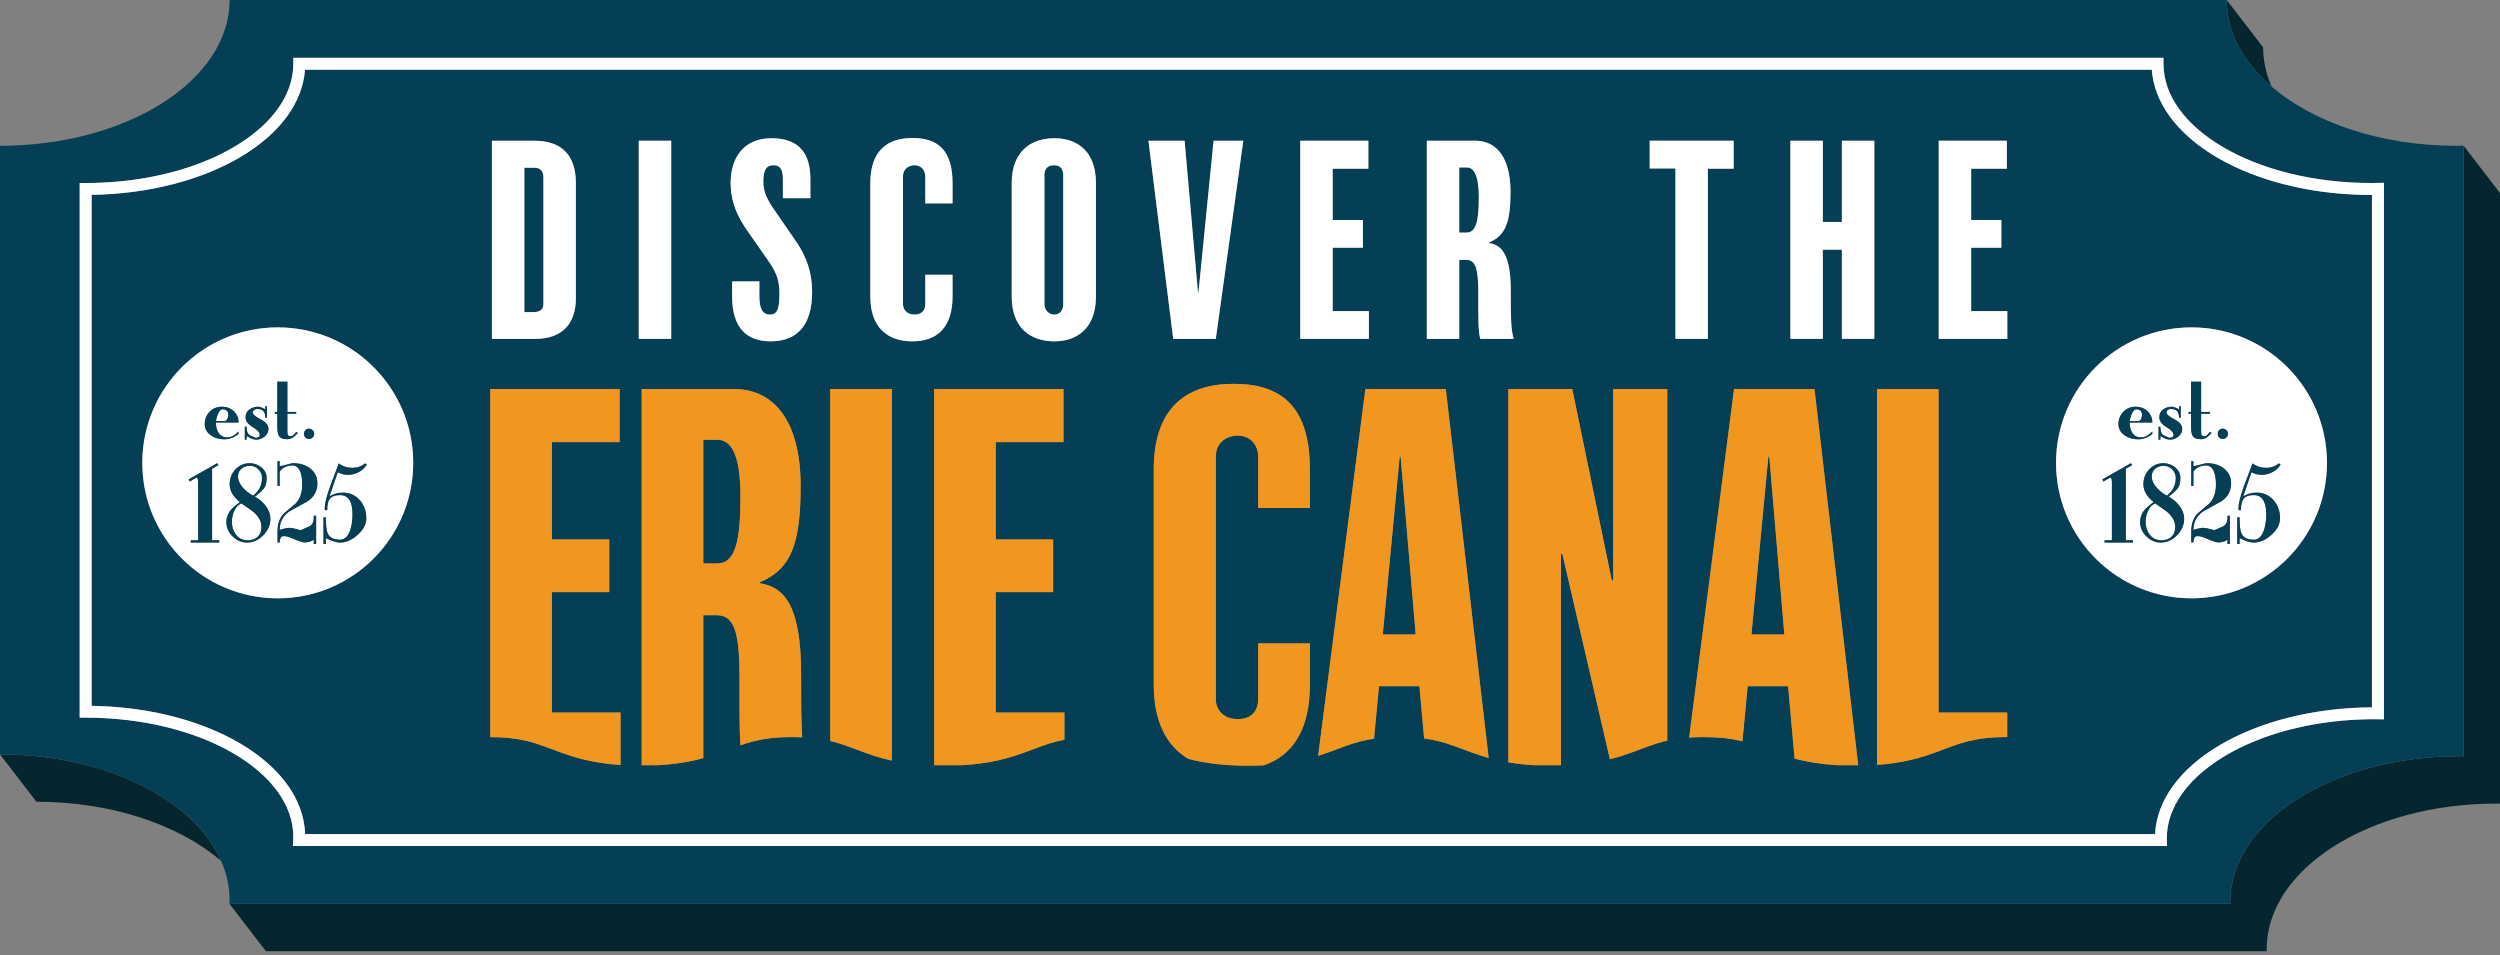
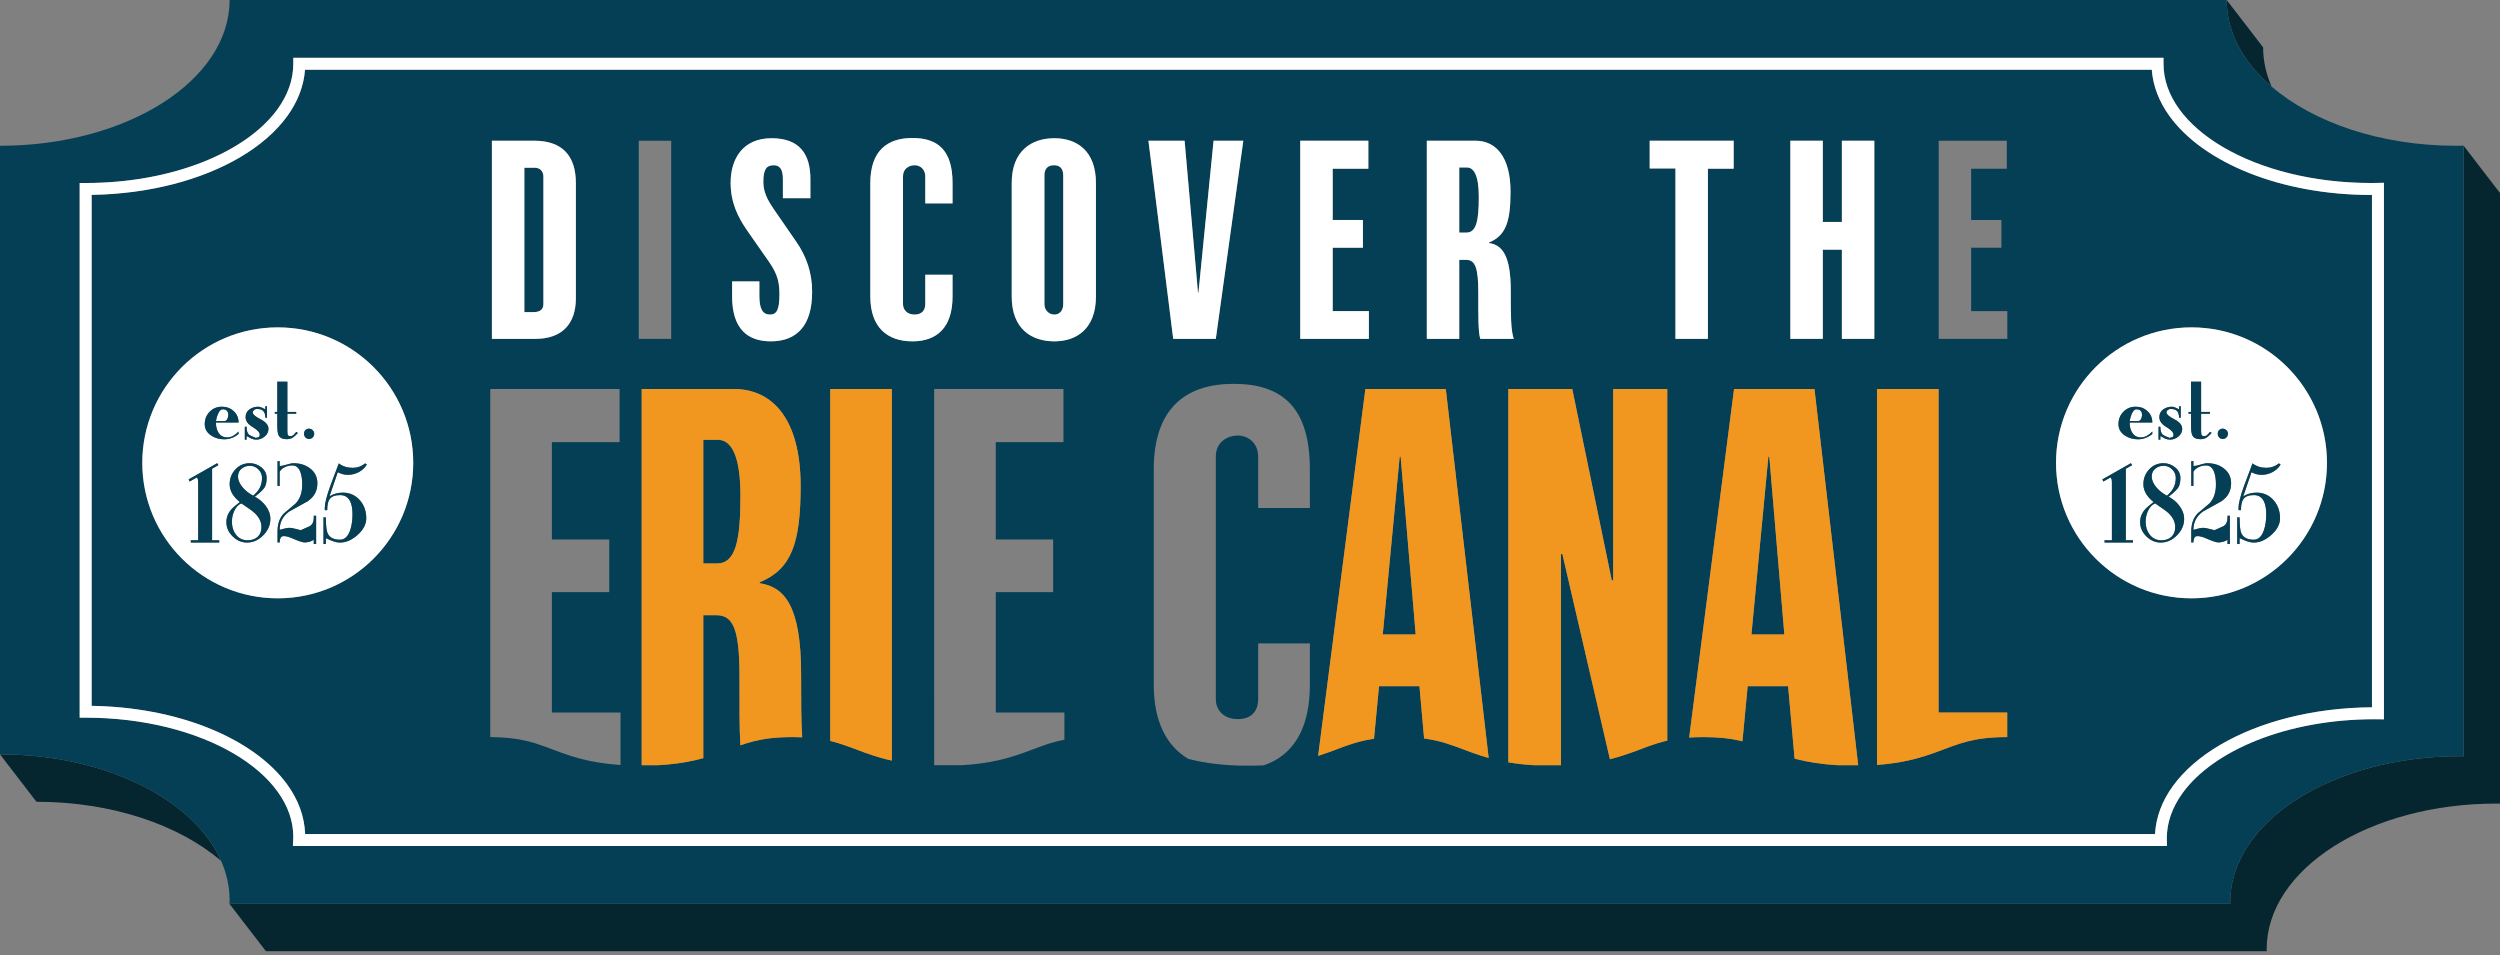
<svg xmlns="http://www.w3.org/2000/svg" version="1.1" id="Body_1_" x="0px" y="0px" width="280px" height="107px" viewBox="0 0 280 107" style="enable-background:new 0 0 280 107;" xml:space="preserve">
  <rect x="0" y="0" width="280" height="107" fill="#808080" stroke="none" />
  <g>
    <path style="fill:#05252F;" d="M275.92,16.313v68.388c-0.141-0.002-0.279-0.007-0.42-0.007c-14.201,0-25.715,7.31-25.715,16.326   c0,0.068,0.006,0.136,0.008,0.204H25.697l4.082,5.307h224.096c-0.002-0.068-0.01-0.136-0.01-0.204   c0-9.017,11.514-16.326,25.715-16.326c0.141,0,0.279,0.005,0.42,0.007V21.62L275.92,16.313z" />
    <path style="fill:#05252F;" d="M0,84.49l4.082,5.307c8.48,0,15.998,2.606,20.682,6.627C21.742,89.542,11.803,84.49,0,84.49" />
    <path style="fill:#05252F;" d="M254.42,9.7c-0.613-1.398-0.949-2.871-0.949-4.395l-4.082-5.305   C249.389,3.634,251.26,6.987,254.42,9.7" />
    <path style="fill:#043F56;" d="M82.93,55.524c0-4.687-1.107-6.267-2.527-6.267H78.77v13.851h1.525   C82.402,63.108,82.93,60.527,82.93,55.524" />
    <polygon style="fill:#043F56;" points="156.766,51.154 154.869,71.063 158.557,71.063 156.871,51.154  " />
    <path style="fill:#043F56;" d="M118.086,35.233c0.553,0,0.998-0.416,0.998-1.165V19.643c0-0.749-0.359-1.136-1.027-1.136   c-0.721,0-1.082,0.387-1.082,1.136v14.426C116.975,34.762,117.502,35.233,118.086,35.233" />
    <path style="fill:#043F56;" d="M165.627,22.057c0-2.469-0.582-3.301-1.332-3.301h-0.859v7.296h0.805   C165.35,26.052,165.627,24.692,165.627,22.057" />
    <path style="fill:#043F56;" d="M32.18,87.882c1.215,1.679,1.924,3.556,1.994,5.53h207.188c0.105-1.911,0.809-3.726,1.986-5.354   c1.279-1.771,3.104-3.337,5.334-4.644c4.395-2.573,10.373-4.15,16.979-4.195V21.833c-0.033,0.001-0.061,0.002-0.092,0.002   c-5.035-0.001-9.717-0.896-13.623-2.441c-3.906-1.549-7.045-3.744-8.967-6.4c-1.141-1.579-1.84-3.334-1.977-5.181H34.16   c-0.139,1.847-0.838,3.602-1.98,5.181c-1.277,1.771-3.104,3.337-5.332,4.644c-4.307,2.522-10.139,4.084-16.588,4.188v57.229   c4.779,0.077,9.225,0.949,12.957,2.428C27.121,83.029,30.26,85.226,32.18,87.882 M31.109,36.667c4.189,0,7.98,1.699,10.727,4.444   c2.746,2.747,4.443,6.538,4.443,10.729c0,4.189-1.697,7.98-4.443,10.728c-2.746,2.746-6.537,4.443-10.727,4.444   c-4.191-0.001-7.982-1.698-10.729-4.444c-2.748-2.747-4.443-6.538-4.443-10.728c0-4.19,1.695-7.981,4.443-10.729   C23.127,38.366,26.918,36.667,31.109,36.667 M71.869,85.703V43.569h10.322c4.371,0,7.479,3.423,7.479,10.849   c0,6.374-1,9.323-4.582,10.798v0.105c2.74,0.421,4.635,2.475,4.635,10.165c0,3.097,0.002,5.351,0.123,7.091   c-0.334-0.014-0.684-0.022-1.07-0.023c-2.045,0.004-3.293,0.199-4.445,0.489c-0.479,0.121-0.939,0.271-1.408,0.433   c-0.119-1.865-0.098-4.515-0.098-7.674c0-5.267-0.686-6.899-2.582-6.899H78.77v16.009c-0.305,0.084-0.621,0.165-0.959,0.241   c-1.152,0.264-2.512,0.46-4.086,0.551H71.869z M117.951,60.422v5.899h-6.424v13.482h7.689v3.045   c-0.307,0.058-0.596,0.123-0.879,0.194c-1.148,0.29-2.188,0.719-3.477,1.193c-0.859,0.313-1.838,0.644-3.043,0.916   c-1.152,0.264-2.514,0.46-4.086,0.551h-3.105V43.569h14.482v5.951h-7.582v10.901H117.951z M160.842,82.949   c-0.414-0.093-0.852-0.173-1.342-0.236l-0.521-5.857h-4.529l-0.561,5.883c-0.564,0.081-1.066,0.184-1.545,0.305   c-1.148,0.29-2.188,0.719-3.477,1.193c-0.385,0.141-0.797,0.282-1.236,0.422l5.291-41.089h9.006l4.803,41.323   c-1.477-0.41-2.586-0.878-3.625-1.254C162.346,83.361,161.629,83.127,160.842,82.949 M245.447,36.667   c4.189,0,7.98,1.699,10.729,4.444c2.746,2.747,4.443,6.538,4.443,10.729c0,4.189-1.697,7.98-4.443,10.728   c-2.748,2.746-6.539,4.443-10.729,4.444c-4.189-0.001-7.982-1.698-10.729-4.444c-2.746-2.747-4.443-6.538-4.443-10.728   c0-4.19,1.697-7.981,4.443-10.729C237.465,38.366,241.258,36.667,245.447,36.667 M217.135,15.76h7.629v3.136h-3.996v5.741h3.387   v3.106h-3.387v7.102h4.051v3.107h-7.684V15.76z M217.121,43.569v36.234h7.689v2.75c-0.008,0-0.014,0-0.021,0   c-2.045,0.004-3.291,0.199-4.443,0.489c-1.146,0.29-2.188,0.719-3.477,1.193c-0.859,0.313-1.836,0.644-3.041,0.916   c-1.035,0.235-2.234,0.419-3.605,0.52V43.569H217.121z M200.521,15.76h3.633v9.1h2.137v-9.1h3.633v22.192h-3.633v-9.986h-2.137   v9.986h-3.633V15.76z M203.219,43.569l4.896,42.134h-2.311c-1.836-0.107-3.375-0.364-4.639-0.691   c-0.059-0.016-0.113-0.031-0.172-0.048l-0.725-8.108h-4.529l-0.588,6.171c-0.104-0.026-0.205-0.054-0.309-0.077   c-1.053-0.234-2.238-0.393-4.057-0.396c-0.598,0.001-1.121,0.021-1.602,0.053l5.027-39.037H203.219z M184.766,15.76h9.402v3.136   h-2.885v19.057h-3.633V18.867h-2.885V15.76z M180.52,65.006h0.158V43.569h6.057V82.95c-0.133,0.03-0.264,0.06-0.391,0.093   c-1.146,0.29-2.188,0.719-3.475,1.193c-0.74,0.271-1.576,0.549-2.559,0.796l-5.322-22.977h-0.158v23.647h-3.027   c-1.055-0.062-2.006-0.175-2.871-0.321V43.569h7.162L180.52,65.006z M159.803,15.76h5.436c2.305,0,3.939,1.803,3.939,5.716   c0,3.354-0.527,4.909-2.412,5.686v0.056c1.441,0.222,2.439,1.304,2.439,5.354c0,2.83,0,4.328,0.332,5.382h-3.744   c-0.248-0.777-0.223-2.691-0.223-5.215c0-2.775-0.357-3.635-1.357-3.635h-0.777v8.85h-3.633V15.76z M145.627,15.76h7.629v3.136   h-3.994v5.741h3.385v3.106h-3.385v7.102h4.051v3.107h-7.686V15.76z M146.707,52.575v4.319h-5.793v-5.741   c0-1.527-1.107-2.371-2.266-2.371c-1.264,0-2.475,0.791-2.475,2.318V78.33c0,1.105,0.789,2.212,2.475,2.212   c1.633,0,2.266-1.054,2.266-2.212v-6.269h5.793v4.636c0,4.961-1.891,7.908-5.162,9.019c-0.559,0.028-1.145,0.043-1.758,0.042   c-2.738,0.006-4.928-0.307-6.623-0.746c-0.029-0.007-0.053-0.015-0.08-0.021c-2.432-1.445-3.863-4.176-3.863-8.293V52.575   c0-6.848,3.582-9.585,8.953-9.585C143.652,42.99,146.707,45.676,146.707,52.575 M132.674,15.76l1.498,17.006h0.055l1.695-17.006   h3.328l-3.08,22.192h-4.77l-2.775-22.192H132.674z M113.313,20.503c0-3.634,2.248-5.02,4.771-5.02c2.498,0,4.66,1.386,4.66,5.02   v12.706c0,3.633-2.191,5.021-4.66,5.021c-2.551,0-4.771-1.388-4.771-5.021V20.503z M97.477,20.503c0-3.605,1.885-5.048,4.715-5.048   c2.885,0,4.492,1.414,4.492,5.048v2.275h-3.051v-3.023c0-0.805-0.582-1.249-1.191-1.249c-0.666,0-1.305,0.417-1.305,1.222v14.341   c0,0.583,0.416,1.164,1.305,1.164c0.859,0,1.191-0.554,1.191-1.164v-3.301h3.051v2.441c0,3.411-1.691,5.021-4.492,5.021   c-2.857,0-4.715-1.609-4.715-5.021V20.503z M99.887,43.569v41.616c-0.252-0.056-0.496-0.113-0.73-0.174   c-1.701-0.438-2.922-0.96-4.061-1.373c-0.709-0.26-1.383-0.479-2.107-0.65V43.569H99.887z M86.41,15.483   c3.244,0,4.354,1.886,4.354,4.576v2.137h-3.08v-2.165c0-1.053-0.332-1.525-1.025-1.525c-0.805,0-1.166,0.444-1.166,1.859   c0,1.025,0.361,1.886,1.166,3.052l2.523,3.661c1.139,1.637,1.777,3.468,1.777,5.603c0,3.801-1.721,5.549-4.635,5.549   c-2.58,0-4.326-1.388-4.326-5.021v-1.692h3.051v1.609c0,1.469,0.361,2.106,1.193,2.106c0.721,0,1.055-0.499,1.055-2.219   c0-1.275-0.139-2.22-1.166-3.688l-2.496-3.578c-0.973-1.416-1.805-3.052-1.805-5.271C81.83,17.757,83.219,15.483,86.41,15.483    M71.541,15.76h3.635v22.192h-3.635V15.76z M55.092,15.76h4.744c3.107,0,4.66,1.665,4.66,4.743v12.899   c0,2.857-1.525,4.55-4.549,4.55h-4.855V15.76z M69.395,43.569v5.951h-7.584v10.901h6.426v5.899h-6.426v13.482H69.5v5.879   c-1.709-0.117-3.156-0.36-4.354-0.671c-1.701-0.438-2.92-0.96-4.061-1.373c-0.76-0.277-1.477-0.512-2.264-0.689   c-1.023-0.228-2.178-0.382-3.912-0.394V43.569H69.395z" />
    <polygon style="fill:#043F56;" points="198.162,51.154 198.057,51.154 196.16,71.063 199.848,71.063  " />
    <path style="fill:#043F56;" d="M60.861,34.068V19.783c0-0.61-0.387-0.999-0.971-0.999h-1.164v16.172h1.055   C60.475,34.956,60.861,34.65,60.861,34.068" />
    <path style="fill:#043F56;" d="M249.793,101.226c-0.002-0.068-0.008-0.137-0.008-0.205c0-9.017,11.514-16.326,25.715-16.326   c0.141,0,0.279,0.005,0.42,0.007V16.313c-0.273,0.006-0.543,0.014-0.818,0.014c-8.479,0-15.998-2.608-20.682-6.628   c-3.16-2.712-5.031-6.066-5.031-9.699H25.715c0,9.018-11.514,16.327-25.715,16.327V84.49c11.803,0,21.742,5.052,24.766,11.934   c0.613,1.397,0.949,2.87,0.949,4.394c0,0.137-0.012,0.271-0.018,0.408H249.793z M9.592,80.379h-0.67V21.165v-0.669h0.67   c4.875,0.001,9.4-0.87,13.131-2.348c3.732-1.476,6.662-3.563,8.371-5.938c1.145-1.587,1.754-3.287,1.754-5.067v-0.67h209.463v0.67   c0.002,1.78,0.611,3.48,1.754,5.067c1.143,1.583,2.822,3.04,4.924,4.271c4.201,2.465,10.08,4.017,16.578,4.015   c0.244,0,0.492-0.006,0.748-0.012l0.684-0.012v60.093l-0.678-0.007c-0.143-0.001-0.268-0.006-0.383-0.006   c-4.875,0-9.4,0.872-13.131,2.349c-3.732,1.476-6.662,3.563-8.373,5.938c-1.143,1.588-1.752,3.288-1.752,5.067   c-0.004,0.01,0.002,0.063,0.006,0.161l0.014,0.683H32.805l0.029-0.697c0.006-0.137,0.016-0.243,0.014-0.322   c0-1.779-0.609-3.48-1.754-5.065c-1.141-1.585-2.82-3.041-4.922-4.272C21.971,81.93,16.094,80.377,9.592,80.379" />
    <path style="fill:#FFFFFF;" d="M64.496,33.402V20.504c0-3.079-1.553-4.743-4.66-4.743h-4.742v22.191h4.854   C62.971,37.952,64.496,36.259,64.496,33.402 M58.727,34.956V18.783h1.164c0.584,0,0.971,0.389,0.971,0.999v14.286   c0,0.583-0.387,0.888-1.082,0.888H58.727z" />
-     <rect x="71.541" y="15.76" style="fill:#FFFFFF;" width="3.635" height="22.192" />
    <path style="fill:#FFFFFF;" d="M86.131,29.324c1.027,1.471,1.166,2.414,1.166,3.689c0,1.721-0.334,2.22-1.055,2.22   c-0.832,0-1.193-0.638-1.193-2.108v-1.609h-3.051v1.692c0,3.635,1.748,5.021,4.326,5.021c2.912,0,4.635-1.747,4.635-5.547   c0-2.136-0.639-3.967-1.777-5.604l-2.523-3.661c-0.805-1.164-1.166-2.024-1.166-3.052c0-1.413,0.361-1.858,1.166-1.858   c0.693,0,1.025,0.472,1.025,1.526v2.163h3.08v-2.137c0-2.688-1.109-4.576-4.354-4.576c-3.191,0-4.578,2.274-4.578,4.993   c0,2.22,0.83,3.856,1.803,5.271L86.131,29.324z" />
    <path style="fill:#FFFFFF;" d="M102.191,38.229c2.801,0,4.494-1.608,4.494-5.021v-2.44h-3.053v3.301   c0,0.61-0.332,1.164-1.191,1.164c-0.889,0-1.305-0.582-1.305-1.164V19.727c0-0.804,0.639-1.221,1.305-1.221   c0.609,0,1.191,0.444,1.191,1.249v3.023h3.053v-2.274c0-3.635-1.609-5.049-4.494-5.049c-2.83,0-4.715,1.442-4.715,5.049v12.704   C97.477,36.62,99.334,38.229,102.191,38.229" />
    <path style="fill:#FFFFFF;" d="M118.086,38.229c2.469,0,4.658-1.386,4.658-5.021V20.504c0-3.634-2.162-5.021-4.658-5.021   c-2.525,0-4.773,1.388-4.773,5.021v12.704C113.313,36.843,115.533,38.229,118.086,38.229 M116.975,19.644   c0-0.749,0.361-1.138,1.082-1.138c0.666,0,1.027,0.389,1.027,1.138v14.425c0,0.749-0.443,1.165-0.998,1.165   c-0.584,0-1.111-0.472-1.111-1.165V19.644z" />
    <polygon style="fill:#FFFFFF;" points="136.17,37.952 139.25,15.76 135.92,15.76 134.229,32.765 134.172,32.765 132.674,15.76    128.625,15.76 131.4,37.952  " />
    <polygon style="fill:#FFFFFF;" points="153.313,34.845 149.262,34.845 149.262,27.743 152.646,27.743 152.646,24.637    149.262,24.637 149.262,18.895 153.256,18.895 153.256,15.76 145.629,15.76 145.629,37.952 153.313,37.952  " />
    <path style="fill:#FFFFFF;" d="M163.436,29.103h0.777c1,0,1.357,0.859,1.357,3.635c0,2.523-0.025,4.438,0.223,5.215h3.744   c-0.332-1.054-0.332-2.553-0.332-5.382c0-4.051-0.998-5.132-2.439-5.354v-0.056c1.885-0.776,2.412-2.331,2.412-5.687   c0-3.911-1.637-5.715-3.939-5.715h-5.436v22.192h3.633V29.103z M163.436,18.756h0.859c0.75,0,1.332,0.832,1.332,3.302   c0,2.635-0.277,3.994-1.387,3.994h-0.805V18.756z" />
    <polygon style="fill:#FFFFFF;" points="187.65,37.952 191.283,37.952 191.283,18.894 194.17,18.894 194.17,15.76 184.764,15.76    184.764,18.867 187.65,18.867  " />
    <polygon style="fill:#FFFFFF;" points="204.154,27.966 206.289,27.966 206.289,37.951 209.924,37.951 209.924,15.761    206.289,15.761 206.289,24.858 204.154,24.858 204.154,15.761 200.521,15.761 200.521,37.951 204.154,37.951  " />
-     <polygon style="fill:#FFFFFF;" points="224.82,34.845 220.77,34.845 220.77,27.743 224.152,27.743 224.152,24.637 220.77,24.637    220.77,18.895 224.764,18.895 224.764,15.76 217.137,15.76 217.137,37.952 224.82,37.952  " />
-     <path style="fill:#F1971F;" d="M58.822,82.949c0.787,0.178,1.504,0.412,2.264,0.689c1.141,0.412,2.359,0.936,4.061,1.373   c1.197,0.311,2.645,0.554,4.354,0.671v-5.879h-7.689V66.321h6.426v-5.899h-6.426V49.521h7.584v-5.951H54.91v38.985   C56.645,82.567,57.799,82.721,58.822,82.949" />
    <path style="fill:#F1971F;" d="M78.77,84.911V68.902h1.473c1.896,0,2.582,1.633,2.582,6.899c0,3.159-0.021,5.81,0.098,7.675   c0.469-0.162,0.93-0.313,1.408-0.434c1.152-0.29,2.4-0.483,4.445-0.489c0.385,0.001,0.736,0.011,1.07,0.023   c-0.121-1.74-0.123-3.994-0.123-7.091c0-7.69-1.895-9.744-4.635-10.165v-0.105c3.582-1.475,4.582-4.424,4.582-10.798   c0-7.426-3.107-10.849-7.479-10.849H71.869v42.134h1.855c1.574-0.091,2.934-0.287,4.086-0.551   C78.148,85.076,78.465,84.995,78.77,84.911 M78.77,49.258h1.633c1.42,0,2.527,1.579,2.527,6.267c0,5.003-0.527,7.584-2.633,7.584   H78.77V49.258z" />
    <path style="fill:#F1971F;" d="M95.096,83.639c1.139,0.413,2.359,0.935,4.059,1.373c0.234,0.061,0.48,0.118,0.732,0.174V43.569   h-6.898v39.419C93.713,83.16,94.387,83.379,95.096,83.639" />
-     <path style="fill:#F1971F;" d="M119.111,49.521v-5.951h-14.484v42.134h3.105c1.572-0.091,2.936-0.287,4.086-0.551   c1.205-0.272,2.184-0.602,3.043-0.916c1.289-0.475,2.328-0.903,3.477-1.193c0.283-0.071,0.572-0.137,0.879-0.194v-3.045h-7.689   V66.321h6.424v-5.899h-6.424V49.521H119.111z" />
-     <path style="fill:#F1971F;" d="M129.221,52.575v24.122c0,4.118,1.432,6.848,3.863,8.293c0.027,0.007,0.051,0.015,0.078,0.021   c1.695,0.44,3.887,0.751,6.625,0.747c0.613,0.001,1.199-0.015,1.758-0.043c3.273-1.112,5.162-4.058,5.162-9.019v-4.635h-5.793   v6.267c0,1.159-0.633,2.213-2.266,2.213c-1.686,0-2.475-1.106-2.475-2.213V51.101c0-1.526,1.211-2.317,2.475-2.317   c1.158,0,2.266,0.843,2.266,2.37v5.741h5.793v-4.319c0-6.899-3.055-9.586-8.533-9.586   C132.803,42.989,129.221,45.729,129.221,52.575" />
    <path style="fill:#F1971F;" d="M161.928,43.569h-9.006l-5.291,41.089c0.439-0.14,0.852-0.281,1.236-0.422   c1.289-0.475,2.328-0.903,3.477-1.193c0.479-0.121,0.98-0.223,1.545-0.305l0.561-5.883h4.529l0.521,5.856   c0.49,0.064,0.928,0.146,1.342,0.237c0.787,0.178,1.504,0.411,2.264,0.689c1.039,0.376,2.148,0.843,3.625,1.255L161.928,43.569z    M154.869,71.062l1.896-19.909h0.105l1.686,19.909H154.869z" />
    <path style="fill:#F1971F;" d="M168.932,85.383c0.863,0.146,1.816,0.259,2.871,0.32h3.027V62.056h0.158l5.322,22.977   c0.982-0.246,1.82-0.526,2.557-0.796c1.289-0.474,2.33-0.903,3.477-1.194c0.129-0.031,0.258-0.063,0.389-0.092V43.57h-6.057v21.435   h-0.156l-4.426-21.435h-7.162V85.383z" />
    <path style="fill:#F1971F;" d="M190.787,82.555c1.818,0.003,3.006,0.159,4.057,0.395c0.104,0.023,0.207,0.051,0.309,0.076   l0.586-6.171h4.529l0.725,8.11c0.059,0.016,0.113,0.031,0.174,0.047c1.266,0.327,2.803,0.585,4.639,0.692h2.313l-4.898-42.135   h-9.006l-5.025,39.037C189.666,82.574,190.188,82.556,190.787,82.555 M198.057,51.154h0.105l1.686,19.908h-3.688L198.057,51.154z" />
    <path style="fill:#F1971F;" d="M213.828,85.152c1.205-0.273,2.184-0.603,3.041-0.916c1.289-0.475,2.33-0.903,3.477-1.193   c1.152-0.289,2.398-0.483,4.443-0.49c0.008,0,0.014,0,0.021,0v-2.748h-7.689V43.569h-6.898v42.104   C211.594,85.572,212.795,85.389,213.828,85.152" />
    <polygon style="fill:#FFFFFF;" points="242.924,49.037 242.986,49.037 242.912,49.024  " />
    <path style="fill:#FFFFFF;" d="M241.377,56.379c-0.338,0.126-0.609,0.415-0.813,0.862c-0.168,0.372-0.252,0.77-0.252,1.192   c0,0.566,0.146,1.044,0.443,1.432c0.33,0.432,0.77,0.647,1.318,0.647c0.465,0,0.84-0.128,1.123-0.387   c0.283-0.258,0.426-0.623,0.426-1.097c0-0.566-0.256-1.091-0.764-1.572C242.684,57.288,242.189,56.929,241.377,56.379" />
    <path style="fill:#FFFFFF;" d="M239.791,46.939c0.078-0.148,0.115-0.299,0.115-0.45c0-0.432-0.211-0.647-0.635-0.647   c-0.193,0-0.367,0.173-0.52,0.521c-0.102,0.228-0.178,0.493-0.229,0.798h0.939C239.605,47.16,239.715,47.087,239.791,46.939" />
    <path style="fill:#FFFFFF;" d="M234.721,62.567c2.744,2.746,6.537,4.444,10.727,4.444s7.982-1.698,10.729-4.444   c2.746-2.745,4.443-6.537,4.443-10.729c0-4.189-1.697-7.981-4.443-10.729c-2.746-2.745-6.539-4.442-10.729-4.442   s-7.982,1.697-10.727,4.442c-2.748,2.747-4.445,6.539-4.445,10.729C230.275,56.03,231.973,59.822,234.721,62.567 M250.568,57.938   l0.268,0.013c0,0.867,0.059,1.444,0.178,1.734c0.211,0.509,0.682,0.764,1.408,0.764c0.516,0,0.895-0.36,1.141-1.08   c0.17-0.51,0.254-1.094,0.254-1.755c0-0.603-0.08-1.077-0.24-1.424c-0.229-0.491-0.609-0.737-1.143-0.737   c-0.559,0-0.945,0.144-1.166,0.432c-0.188,0.245-0.279,0.663-0.279,1.255h-0.266l-0.014-0.242c0-0.49,0.207-1.313,0.623-2.473   c0.311-0.838,0.629-1.68,0.951-2.525c0.438,0.331,0.953,0.497,1.545,0.497c0.535,0,1.004-0.166,1.408-0.497l0.189,0.127   c-0.219,0.364-0.521,0.648-0.906,0.852c-0.383,0.204-0.795,0.306-1.236,0.306c-0.371,0-0.744-0.098-1.115-0.296l-0.926,2.704   c0.219-0.143,0.455-0.248,0.711-0.316c0.252-0.067,0.514-0.101,0.785-0.101c0.777,0,1.416,0.288,1.914,0.863   c0.475,0.551,0.711,1.221,0.711,2.009c0,0.661-0.322,1.278-0.963,1.855c-0.643,0.575-1.297,0.864-1.967,0.864   c-0.244,0-0.494-0.045-0.748-0.134c-0.252-0.088-0.535-0.209-0.85-0.361v0.66h-0.268V57.938z M246.25,59.188   c0.188-0.047,0.365-0.069,0.535-0.069c0.145,0,0.357,0.037,0.643,0.113s0.471,0.123,0.555,0.14l0.043,0.01   c0.338-0.151,0.676-0.303,1.016-0.453c0.293-0.186,0.439-0.49,0.439-0.913v-0.254h0.266v3.171h-0.266v-0.482   c-0.109,0.093-0.268,0.168-0.469,0.223c-0.203,0.055-0.391,0.081-0.559,0.081c-0.221,0-0.697-0.159-1.434-0.481   c-0.346-0.152-0.646-0.229-0.9-0.229c-0.168,0-0.287,0.068-0.355,0.203c-0.066,0.136-0.102,0.305-0.102,0.507h-0.24v-1.241   c0-0.846,0.236-1.515,0.709-2.005c0.441-0.372,0.885-0.748,1.332-1.128c0.482-0.516,0.723-1.213,0.723-2.092   c0-0.55-0.059-0.998-0.178-1.345c-0.186-0.541-0.49-0.811-0.912-0.811c-0.297,0-0.572,0.058-0.83,0.176   c-0.258,0.119-0.459,0.293-0.604,0.521v1.598h-0.24v-2.777h0.24v0.545c0.152,0,0.338-0.032,0.559-0.097   c0.5-0.146,0.82-0.22,0.965-0.22c0.734,0,1.352,0.187,1.85,0.558c0.566,0.421,0.85,0.986,0.85,1.695   c0,0.854-0.365,1.524-1.094,2.014c-0.678,0.379-1.355,0.756-2.033,1.126c-0.73,0.507-1.096,1.199-1.096,2.076   C245.867,59.288,246.063,59.233,246.25,59.188 M248.547,48.169c0.107-0.105,0.24-0.158,0.4-0.158c0.152,0,0.287,0.055,0.406,0.164   c0.117,0.11,0.178,0.246,0.178,0.406c0,0.151-0.055,0.287-0.164,0.406c-0.113,0.117-0.246,0.177-0.408,0.177   c-0.16,0-0.295-0.055-0.404-0.164c-0.109-0.11-0.164-0.25-0.164-0.419C248.391,48.411,248.441,48.274,248.547,48.169    M245.117,46.134h0.279v-3.386h1.129v3.386h0.99v0.203h-0.99v1.991c0,0.211,0.025,0.35,0.076,0.418   c0.049,0.067,0.139,0.101,0.266,0.101c0.109,0,0.207-0.028,0.291-0.088c0.043-0.026,0.166-0.157,0.369-0.394l0.178,0.127   c-0.221,0.237-0.398,0.402-0.533,0.495c-0.203,0.136-0.439,0.203-0.711,0.203c-0.465,0-0.77-0.141-0.912-0.419   c-0.102-0.194-0.152-0.549-0.152-1.065v-1.369h-0.279V46.134z M243.824,59.952c-0.533,0.543-1.141,0.814-1.826,0.814   c-0.6,0-1.135-0.231-1.604-0.693c-0.469-0.463-0.705-0.994-0.705-1.596c0-0.585,0.229-1.106,0.686-1.563   c0.109-0.111,0.385-0.34,0.824-0.688c-0.338-0.269-0.605-0.555-0.799-0.858c-0.229-0.362-0.342-0.737-0.342-1.125   c0-0.649,0.215-1.206,0.646-1.67c0.43-0.463,0.969-0.695,1.609-0.695c0.482,0,0.918,0.158,1.307,0.474   c0.389,0.317,0.584,0.71,0.584,1.183c0,0.404-0.063,0.732-0.189,0.985s-0.504,0.624-1.129,1.112   c0.49,0.263,0.891,0.603,1.203,1.018c0.355,0.466,0.533,0.957,0.533,1.474C244.623,58.801,244.357,59.411,243.824,59.952    M241.756,47.795h0.205c0,0.419,0.078,0.706,0.24,0.863c0.102,0.096,0.363,0.223,0.785,0.379h0.025   c0.178-0.042,0.275-0.068,0.293-0.077c0.084-0.051,0.127-0.142,0.127-0.271c0-0.259-0.264-0.546-0.793-0.858   c-0.529-0.315-0.793-0.684-0.793-1.105c0-0.37,0.143-0.658,0.426-0.864c0.283-0.208,0.615-0.311,0.996-0.311   c0.117,0,0.246,0.033,0.385,0.101c0.141,0.068,0.273,0.131,0.4,0.19v-0.343h0.191v1.294l-0.191-0.013   c0-0.329-0.072-0.574-0.217-0.735c-0.143-0.16-0.387-0.241-0.734-0.241c-0.102,0-0.203,0.038-0.305,0.115   c-0.102,0.076-0.152,0.166-0.152,0.269c0,0.213,0.295,0.471,0.881,0.772c0.588,0.303,0.883,0.657,0.883,1.066   c0,0.341-0.143,0.628-0.426,0.862c-0.283,0.235-0.598,0.352-0.943,0.352c-0.18,0-0.365-0.04-0.559-0.121   c-0.068-0.026-0.24-0.122-0.52-0.284v0.405h-0.205V47.795z M237.82,46.115c0.367-0.376,0.826-0.564,1.377-0.564   c0.521,0,0.965,0.167,1.324,0.5c0.359,0.334,0.537,0.76,0.537,1.274h-2.535c0,0.457,0.094,0.834,0.281,1.129   c0.221,0.354,0.547,0.533,0.98,0.533c0.238,0,0.461-0.06,0.67-0.179c0.209-0.117,0.41-0.278,0.604-0.48v0.278   c-0.482,0.397-1.016,0.596-1.602,0.596c-0.553,0-1.039-0.139-1.463-0.419c-0.484-0.32-0.727-0.748-0.727-1.279   C237.268,46.954,237.453,46.491,237.82,46.115 M238.664,51.877l0.139,0.216l-0.711,0.406v8.014h0.801v0.254h-3.184v-0.254h0.822   V54.11c0-0.17-0.006-0.301-0.023-0.394c-0.016-0.094-0.059-0.175-0.127-0.242l-0.813,0.457l-0.1-0.239L238.664,51.877z" />
    <path style="fill:#FFFFFF;" d="M242.695,55.517c0.338-0.287,0.588-0.588,0.748-0.903c0.16-0.316,0.242-0.685,0.242-1.105   c0-0.354-0.137-0.665-0.406-0.935c-0.271-0.27-0.584-0.404-0.939-0.404c-0.371,0-0.688,0.106-0.949,0.322   c-0.262,0.215-0.395,0.502-0.395,0.865c0,0.429,0.186,0.854,0.559,1.275C241.859,54.978,242.24,55.272,242.695,55.517" />
    <path style="fill:#043F56;" d="M237.994,48.784c0.424,0.279,0.91,0.419,1.463,0.419c0.586,0,1.119-0.199,1.604-0.597v-0.279   c-0.195,0.203-0.396,0.364-0.605,0.482c-0.209,0.119-0.432,0.177-0.67,0.177c-0.434,0-0.76-0.177-0.98-0.533   c-0.188-0.295-0.281-0.672-0.281-1.127h2.537c0-0.517-0.18-0.94-0.539-1.274c-0.359-0.335-0.803-0.502-1.324-0.502   c-0.551,0-1.01,0.188-1.377,0.564c-0.369,0.376-0.553,0.84-0.553,1.389C237.268,48.036,237.512,48.463,237.994,48.784    M238.752,46.362c0.152-0.348,0.326-0.521,0.52-0.521c0.424,0,0.635,0.216,0.635,0.646c0,0.152-0.037,0.303-0.115,0.45   c-0.074,0.148-0.186,0.222-0.33,0.222h-0.938C238.574,46.857,238.65,46.591,238.752,46.362" />
    <path style="fill:#043F56;" d="M241.961,48.835c0.277,0.162,0.451,0.257,0.52,0.284c0.193,0.081,0.379,0.122,0.559,0.122   c0.346,0,0.66-0.118,0.943-0.352c0.283-0.235,0.426-0.522,0.426-0.862c0-0.409-0.295-0.765-0.881-1.067   c-0.588-0.302-0.881-0.56-0.881-0.772c0-0.104,0.049-0.191,0.15-0.269c0.102-0.076,0.203-0.115,0.305-0.115   c0.348,0,0.592,0.081,0.734,0.241c0.145,0.16,0.217,0.406,0.217,0.735l0.191,0.013V45.5h-0.191v0.342   c-0.127-0.059-0.262-0.123-0.4-0.19s-0.268-0.102-0.385-0.102c-0.381,0-0.713,0.104-0.996,0.312   c-0.283,0.205-0.426,0.494-0.426,0.865c0,0.422,0.264,0.789,0.793,1.104c0.529,0.313,0.793,0.601,0.793,0.859   c0,0.128-0.043,0.219-0.127,0.271c-0.018,0.009-0.115,0.035-0.291,0.077h-0.027h-0.063l-0.012-0.013l0.074,0.013   c-0.422-0.156-0.684-0.283-0.785-0.38c-0.16-0.156-0.24-0.444-0.24-0.862h-0.203v1.446h0.203V48.835z" />
    <path style="fill:#043F56;" d="M245.396,47.706c0,0.517,0.053,0.871,0.152,1.065c0.143,0.278,0.447,0.419,0.914,0.419   c0.27,0,0.506-0.067,0.709-0.203c0.135-0.093,0.313-0.258,0.533-0.495l-0.178-0.127c-0.203,0.237-0.326,0.367-0.369,0.394   c-0.082,0.06-0.18,0.088-0.291,0.088c-0.125,0-0.215-0.033-0.266-0.101c-0.051-0.068-0.076-0.207-0.076-0.418v-1.991h0.988v-0.203   h-0.988v-3.386h-1.129v3.386h-0.279v0.203h0.279V47.706z" />
    <path style="fill:#043F56;" d="M248.959,49.164c0.162,0,0.297-0.06,0.406-0.177c0.109-0.119,0.166-0.254,0.166-0.406   c0-0.16-0.061-0.296-0.178-0.405c-0.119-0.11-0.254-0.166-0.406-0.166c-0.16,0-0.293,0.054-0.398,0.159   c-0.107,0.106-0.16,0.243-0.16,0.412s0.055,0.309,0.166,0.419C248.664,49.109,248.799,49.164,248.959,49.164" />
    <path style="fill:#043F56;" d="M236.381,53.475c0.066,0.068,0.109,0.149,0.127,0.242s0.025,0.224,0.025,0.393v6.403h-0.824v0.254   h3.182v-0.254h-0.799v-8.015l0.711-0.405l-0.139-0.216l-3.195,1.814l0.1,0.24L236.381,53.475z" />
    <path style="fill:#043F56;" d="M242.885,55.631c0.627-0.489,1.004-0.859,1.131-1.112c0.127-0.252,0.189-0.581,0.189-0.985   c0-0.472-0.195-0.866-0.584-1.182s-0.824-0.475-1.305-0.475c-0.645,0-1.18,0.231-1.611,0.695s-0.646,1.021-0.646,1.67   c0,0.387,0.113,0.763,0.342,1.125c0.193,0.304,0.461,0.59,0.799,0.859c-0.439,0.348-0.715,0.577-0.824,0.687   c-0.455,0.458-0.684,0.979-0.684,1.564c0,0.602,0.234,1.133,0.703,1.596s1.002,0.693,1.604,0.693c0.686,0,1.295-0.271,1.826-0.813   c0.533-0.543,0.799-1.154,0.799-1.831c0-0.518-0.178-1.009-0.533-1.475C243.777,56.232,243.377,55.894,242.885,55.631    M240.996,53.356c0-0.362,0.133-0.651,0.393-0.864c0.264-0.216,0.58-0.323,0.953-0.323c0.354,0,0.668,0.135,0.938,0.404   c0.27,0.271,0.406,0.581,0.406,0.935c0,0.421-0.08,0.79-0.242,1.105c-0.16,0.315-0.41,0.617-0.748,0.903   c-0.457-0.243-0.836-0.539-1.141-0.884C241.184,54.212,240.996,53.786,240.996,53.356 M243.197,60.126   c-0.283,0.258-0.658,0.387-1.123,0.387c-0.549,0-0.988-0.215-1.318-0.646c-0.297-0.389-0.443-0.866-0.443-1.433   c0-0.423,0.084-0.82,0.254-1.192c0.201-0.447,0.473-0.735,0.811-0.861c0.811,0.548,1.307,0.907,1.484,1.077   c0.508,0.481,0.76,1.006,0.76,1.571C243.621,59.503,243.48,59.868,243.197,60.126" />
    <path style="fill:#043F56;" d="M246.758,57.271c0.678-0.372,1.355-0.747,2.033-1.127c0.729-0.489,1.094-1.161,1.094-2.014   c0-0.708-0.283-1.273-0.85-1.696c-0.498-0.37-1.115-0.556-1.85-0.556c-0.145,0-0.465,0.072-0.965,0.219   c-0.219,0.065-0.404,0.098-0.559,0.098v-0.545h-0.24v2.776h0.24v-1.598c0.145-0.229,0.346-0.401,0.604-0.52   c0.258-0.119,0.535-0.179,0.83-0.179c0.422,0,0.729,0.271,0.914,0.813c0.117,0.347,0.176,0.795,0.176,1.345   c0,0.879-0.24,1.576-0.723,2.092c-0.447,0.381-0.891,0.757-1.332,1.129c-0.473,0.49-0.709,1.157-0.709,2.003v1.243h0.24   c0-0.203,0.035-0.372,0.102-0.508c0.068-0.136,0.188-0.202,0.355-0.202c0.254,0,0.555,0.076,0.9,0.228   c0.736,0.322,1.213,0.482,1.434,0.482c0.168,0,0.354-0.027,0.559-0.082c0.201-0.055,0.357-0.129,0.469-0.223v0.482h0.266v-3.171   h-0.266v0.254c0,0.424-0.148,0.727-0.439,0.913c-0.34,0.15-0.678,0.302-1.016,0.452l-0.043-0.008   c-0.084-0.018-0.271-0.064-0.555-0.141c-0.285-0.075-0.498-0.114-0.643-0.114c-0.17,0-0.348,0.024-0.535,0.071   c-0.188,0.046-0.383,0.098-0.588,0.158C245.662,58.468,246.027,57.776,246.758,57.271" />
    <path style="fill:#043F56;" d="M250.836,60.271c0.313,0.153,0.596,0.272,0.852,0.361c0.252,0.089,0.502,0.134,0.748,0.134   c0.666,0,1.322-0.289,1.965-0.864c0.641-0.577,0.963-1.194,0.963-1.855c0-0.788-0.238-1.458-0.711-2.009   c-0.498-0.575-1.137-0.864-1.914-0.864c-0.271,0-0.531,0.034-0.785,0.102c-0.254,0.068-0.49,0.174-0.711,0.316l0.926-2.704   c0.371,0.198,0.744,0.295,1.117,0.295c0.438,0,0.85-0.101,1.234-0.305c0.385-0.203,0.688-0.487,0.908-0.852l-0.191-0.127   c-0.404,0.331-0.875,0.497-1.406,0.497c-0.594,0-1.107-0.166-1.549-0.497c-0.32,0.846-0.637,1.688-0.949,2.525   c-0.416,1.159-0.621,1.982-0.621,2.473l0.012,0.242h0.266c0-0.592,0.094-1.01,0.279-1.255c0.219-0.288,0.609-0.433,1.168-0.433   c0.531,0,0.91,0.247,1.139,0.738c0.162,0.347,0.242,0.821,0.242,1.424c0,0.661-0.084,1.245-0.254,1.754   c-0.244,0.721-0.625,1.08-1.141,1.08c-0.727,0-1.197-0.254-1.408-0.765c-0.117-0.288-0.178-0.865-0.178-1.733l-0.266-0.012v2.993   h0.266V60.271z" />
    <path style="fill:#FFFFFF;" d="M28.355,55.517c0.34-0.287,0.59-0.588,0.748-0.903c0.162-0.316,0.242-0.685,0.242-1.105   c0-0.354-0.135-0.665-0.406-0.935c-0.27-0.27-0.584-0.404-0.938-0.404c-0.371,0-0.689,0.106-0.951,0.322   c-0.262,0.215-0.393,0.502-0.393,0.865c0,0.429,0.186,0.854,0.559,1.275C27.521,54.978,27.902,55.272,28.355,55.517" />
    <polygon style="fill:#FFFFFF;" points="28.584,49.037 28.648,49.037 28.572,49.024  " />
    <path style="fill:#FFFFFF;" d="M27.039,56.379c-0.34,0.126-0.609,0.415-0.813,0.862c-0.168,0.372-0.252,0.77-0.252,1.192   c0,0.566,0.146,1.044,0.441,1.432c0.33,0.432,0.77,0.647,1.32,0.647c0.465,0,0.838-0.128,1.121-0.387   c0.283-0.258,0.426-0.623,0.426-1.097c0-0.566-0.254-1.091-0.762-1.572C28.344,57.288,27.85,56.929,27.039,56.379" />
    <path style="fill:#FFFFFF;" d="M20.381,62.567c2.746,2.746,6.537,4.444,10.729,4.444c4.189,0,7.982-1.698,10.727-4.444   c2.746-2.745,4.445-6.537,4.445-10.729c0-4.189-1.699-7.981-4.445-10.729c-2.744-2.745-6.537-4.442-10.727-4.442   c-4.191,0-7.982,1.697-10.729,4.442c-2.746,2.747-4.443,6.539-4.443,10.729C15.938,56.03,17.635,59.822,20.381,62.567    M36.23,57.938l0.268,0.013c0,0.867,0.059,1.444,0.178,1.734c0.209,0.509,0.68,0.764,1.406,0.764c0.516,0,0.896-0.36,1.141-1.08   c0.17-0.51,0.256-1.094,0.256-1.755c0-0.603-0.082-1.077-0.24-1.424c-0.229-0.491-0.609-0.737-1.143-0.737   c-0.559,0-0.947,0.144-1.166,0.432c-0.188,0.245-0.281,0.663-0.281,1.255h-0.266l-0.012-0.242c0-0.49,0.207-1.313,0.621-2.473   c0.313-0.838,0.629-1.68,0.951-2.525c0.439,0.331,0.955,0.497,1.547,0.497c0.533,0,1.002-0.166,1.408-0.497l0.189,0.127   c-0.219,0.364-0.521,0.648-0.906,0.852c-0.385,0.204-0.797,0.306-1.236,0.306c-0.373,0-0.744-0.098-1.115-0.296l-0.926,2.704   c0.219-0.143,0.455-0.248,0.709-0.316c0.254-0.067,0.516-0.101,0.787-0.101c0.777,0,1.414,0.288,1.914,0.863   c0.475,0.551,0.709,1.221,0.709,2.009c0,0.661-0.32,1.278-0.963,1.855c-0.641,0.575-1.297,0.864-1.965,0.864   c-0.246,0-0.494-0.045-0.748-0.134c-0.254-0.088-0.537-0.209-0.85-0.361v0.66H36.23V57.938z M31.912,59.188   c0.186-0.047,0.363-0.069,0.533-0.069c0.145,0,0.359,0.037,0.645,0.113s0.469,0.123,0.555,0.14l0.041,0.01   c0.338-0.151,0.678-0.303,1.016-0.453c0.293-0.186,0.439-0.49,0.439-0.913v-0.254h0.268v3.171h-0.268v-0.482   c-0.109,0.093-0.266,0.168-0.469,0.223s-0.391,0.081-0.559,0.081c-0.219,0-0.697-0.159-1.432-0.481   c-0.348-0.152-0.648-0.229-0.9-0.229c-0.17,0-0.287,0.068-0.355,0.203c-0.068,0.136-0.102,0.305-0.102,0.507h-0.24v-1.241   c0-0.846,0.236-1.515,0.709-2.005c0.439-0.372,0.883-0.748,1.332-1.128c0.48-0.516,0.723-1.213,0.723-2.092   c0-0.55-0.059-0.998-0.178-1.345c-0.186-0.541-0.49-0.811-0.912-0.811c-0.297,0-0.574,0.058-0.832,0.176   c-0.258,0.119-0.459,0.293-0.602,0.521v1.598h-0.24v-2.777h0.24v0.545c0.152,0,0.338-0.032,0.559-0.097   c0.498-0.146,0.82-0.22,0.963-0.22c0.734,0,1.354,0.187,1.852,0.558c0.566,0.421,0.85,0.986,0.85,1.695   c0,0.854-0.365,1.524-1.094,2.014c-0.678,0.379-1.357,0.756-2.035,1.126c-0.729,0.507-1.094,1.199-1.094,2.076   C31.527,59.288,31.725,59.233,31.912,59.188 M34.209,48.169c0.105-0.105,0.238-0.158,0.398-0.158c0.154,0,0.289,0.055,0.406,0.164   c0.119,0.11,0.178,0.246,0.178,0.406c0,0.151-0.055,0.287-0.164,0.406c-0.111,0.117-0.246,0.177-0.406,0.177   S34.324,49.109,34.215,49c-0.109-0.11-0.164-0.25-0.164-0.419C34.051,48.411,34.104,48.274,34.209,48.169 M30.779,46.134h0.277   v-3.386h1.131v3.386h0.988v0.203h-0.988v1.991c0,0.211,0.025,0.35,0.074,0.418c0.051,0.067,0.141,0.101,0.268,0.101   c0.109,0,0.207-0.028,0.291-0.088c0.043-0.026,0.164-0.157,0.367-0.394l0.178,0.127c-0.219,0.237-0.398,0.402-0.531,0.495   c-0.205,0.136-0.441,0.203-0.711,0.203c-0.465,0-0.77-0.141-0.912-0.419c-0.102-0.194-0.154-0.549-0.154-1.065v-1.369h-0.277   V46.134z M29.486,59.952c-0.533,0.543-1.143,0.814-1.826,0.814c-0.602,0-1.135-0.231-1.605-0.693   c-0.469-0.463-0.703-0.994-0.703-1.596c0-0.585,0.229-1.106,0.686-1.563c0.109-0.111,0.383-0.34,0.824-0.688   c-0.338-0.269-0.605-0.555-0.801-0.858c-0.227-0.362-0.34-0.737-0.34-1.125c0-0.649,0.215-1.206,0.645-1.67   c0.432-0.463,0.971-0.695,1.611-0.695c0.482,0,0.918,0.158,1.307,0.474c0.389,0.317,0.584,0.71,0.584,1.183   c0,0.404-0.064,0.732-0.191,0.985s-0.502,0.624-1.129,1.112c0.49,0.263,0.893,0.603,1.205,1.018   c0.355,0.466,0.531,0.957,0.531,1.474C30.283,58.801,30.018,59.411,29.486,59.952 M27.418,47.795h0.203   c0,0.419,0.08,0.706,0.24,0.863c0.102,0.096,0.365,0.223,0.787,0.379h0.025c0.178-0.042,0.275-0.068,0.293-0.077   c0.082-0.051,0.125-0.142,0.125-0.271c0-0.259-0.264-0.546-0.793-0.858c-0.527-0.315-0.793-0.684-0.793-1.105   c0-0.37,0.143-0.658,0.426-0.864c0.283-0.208,0.615-0.311,0.996-0.311c0.117,0,0.248,0.033,0.387,0.101   c0.141,0.068,0.273,0.131,0.4,0.19v-0.343h0.189v1.294l-0.189-0.013c0-0.329-0.072-0.574-0.217-0.735   c-0.143-0.16-0.389-0.241-0.736-0.241c-0.1,0-0.201,0.038-0.303,0.115c-0.104,0.076-0.152,0.166-0.152,0.269   c0,0.213,0.293,0.471,0.881,0.772c0.588,0.303,0.881,0.657,0.881,1.066c0,0.341-0.143,0.628-0.424,0.862   c-0.285,0.235-0.6,0.352-0.945,0.352c-0.178,0-0.363-0.04-0.559-0.121c-0.068-0.026-0.238-0.122-0.52-0.284v0.405h-0.203V47.795z    M23.482,46.115c0.367-0.376,0.824-0.564,1.375-0.564c0.523,0,0.965,0.167,1.324,0.5c0.361,0.334,0.539,0.76,0.539,1.274h-2.535   c0,0.457,0.094,0.834,0.279,1.129c0.223,0.354,0.549,0.533,0.982,0.533c0.236,0,0.459-0.06,0.668-0.179   c0.209-0.117,0.41-0.278,0.605-0.48v0.278c-0.484,0.397-1.018,0.596-1.602,0.596c-0.553,0-1.041-0.139-1.463-0.419   c-0.484-0.32-0.727-0.748-0.727-1.279C22.93,46.954,23.113,46.491,23.482,46.115 M24.324,51.877l0.141,0.216l-0.711,0.406v8.014   h0.799v0.254h-3.184v-0.254h0.824V54.11c0-0.17-0.008-0.301-0.023-0.394c-0.018-0.094-0.059-0.175-0.129-0.242l-0.811,0.457   l-0.102-0.239L24.324,51.877z" />
    <path style="fill:#FFFFFF;" d="M25.453,46.939c0.076-0.148,0.113-0.299,0.113-0.45c0-0.432-0.211-0.647-0.633-0.647   c-0.195,0-0.369,0.173-0.521,0.521c-0.1,0.228-0.176,0.493-0.229,0.798h0.939C25.268,47.16,25.377,47.087,25.453,46.939" />
    <path style="fill:#043F56;" d="M23.656,48.784c0.424,0.279,0.91,0.419,1.463,0.419c0.584,0,1.119-0.199,1.602-0.597v-0.279   c-0.195,0.203-0.396,0.364-0.605,0.482c-0.207,0.119-0.432,0.177-0.668,0.177c-0.434,0-0.76-0.177-0.982-0.533   c-0.186-0.295-0.279-0.672-0.279-1.127h2.535c0-0.517-0.18-0.94-0.539-1.274c-0.359-0.335-0.801-0.502-1.324-0.502   c-0.551,0-1.008,0.188-1.375,0.564c-0.369,0.376-0.553,0.84-0.553,1.389C22.93,48.036,23.172,48.463,23.656,48.784 M24.414,46.362   c0.15-0.348,0.324-0.521,0.52-0.521c0.422,0,0.635,0.216,0.635,0.646c0,0.152-0.039,0.303-0.115,0.45   c-0.076,0.148-0.188,0.222-0.33,0.222h-0.938C24.236,46.857,24.313,46.591,24.414,46.362" />
    <path style="fill:#043F56;" d="M27.621,48.835c0.279,0.162,0.453,0.257,0.52,0.284c0.195,0.081,0.381,0.122,0.559,0.122   c0.346,0,0.66-0.118,0.945-0.352c0.281-0.235,0.424-0.522,0.424-0.862c0-0.409-0.293-0.765-0.881-1.067   c-0.588-0.302-0.881-0.56-0.881-0.772c0-0.104,0.051-0.191,0.152-0.269c0.102-0.076,0.203-0.115,0.303-0.115   c0.348,0,0.594,0.081,0.736,0.241c0.145,0.16,0.217,0.406,0.217,0.735l0.189,0.013V45.5h-0.189v0.342   c-0.127-0.059-0.262-0.123-0.4-0.19c-0.141-0.067-0.27-0.102-0.387-0.102c-0.381,0-0.713,0.104-0.996,0.312   c-0.283,0.205-0.426,0.494-0.426,0.865c0,0.422,0.266,0.789,0.793,1.104c0.529,0.313,0.793,0.601,0.793,0.859   c0,0.128-0.043,0.219-0.125,0.271c-0.02,0.009-0.115,0.035-0.293,0.077h-0.025h-0.064l-0.012-0.013l0.076,0.013   c-0.422-0.156-0.686-0.283-0.787-0.38c-0.158-0.156-0.24-0.444-0.24-0.862h-0.203v1.446h0.203V48.835z" />
    <path style="fill:#043F56;" d="M31.057,47.706c0,0.517,0.053,0.871,0.154,1.065c0.143,0.278,0.447,0.419,0.912,0.419   c0.27,0,0.506-0.067,0.711-0.203c0.133-0.093,0.313-0.258,0.531-0.495l-0.178-0.127c-0.203,0.237-0.324,0.367-0.367,0.394   c-0.084,0.06-0.182,0.088-0.291,0.088c-0.127,0-0.217-0.033-0.268-0.101c-0.049-0.068-0.074-0.207-0.074-0.418v-1.991h0.988v-0.203   h-0.988v-3.386h-1.131v3.386h-0.277v0.203h0.277V47.706z" />
    <path style="fill:#043F56;" d="M34.621,49.164c0.16,0,0.295-0.06,0.406-0.177c0.109-0.119,0.164-0.254,0.164-0.406   c0-0.16-0.059-0.296-0.178-0.405c-0.119-0.11-0.252-0.166-0.404-0.166c-0.162,0-0.295,0.054-0.4,0.159   c-0.105,0.106-0.158,0.243-0.158,0.412S34.105,48.89,34.215,49C34.324,49.109,34.461,49.164,34.621,49.164" />
    <path style="fill:#043F56;" d="M22.043,53.475c0.066,0.068,0.109,0.149,0.125,0.242c0.018,0.093,0.027,0.224,0.027,0.393v6.403   h-0.826v0.254h3.184v-0.254h-0.799v-8.015l0.709-0.405l-0.139-0.216l-3.195,1.814l0.102,0.24L22.043,53.475z" />
    <path style="fill:#043F56;" d="M28.547,55.631c0.627-0.489,1.002-0.859,1.129-1.112c0.127-0.252,0.189-0.581,0.189-0.985   c0-0.472-0.193-0.866-0.582-1.182s-0.824-0.475-1.307-0.475c-0.643,0-1.178,0.231-1.611,0.695c-0.432,0.464-0.645,1.021-0.645,1.67   c0,0.387,0.113,0.763,0.342,1.125c0.193,0.304,0.461,0.59,0.799,0.859c-0.439,0.348-0.715,0.577-0.826,0.687   c-0.453,0.458-0.682,0.979-0.682,1.564c0,0.602,0.232,1.133,0.701,1.596c0.471,0.463,1.004,0.693,1.605,0.693   c0.684,0,1.293-0.271,1.824-0.813c0.533-0.543,0.799-1.154,0.799-1.831c0-0.518-0.176-1.009-0.531-1.475   C29.439,56.232,29.037,55.894,28.547,55.631 M26.658,53.356c0-0.362,0.131-0.651,0.393-0.864c0.262-0.216,0.578-0.323,0.951-0.323   c0.354,0,0.668,0.135,0.939,0.404c0.27,0.271,0.404,0.581,0.404,0.935c0,0.421-0.08,0.79-0.24,1.105s-0.412,0.617-0.75,0.903   c-0.455-0.243-0.836-0.539-1.139-0.884C26.844,54.212,26.658,53.786,26.658,53.356 M28.857,60.126   c-0.283,0.258-0.656,0.387-1.123,0.387c-0.549,0-0.988-0.215-1.318-0.646c-0.295-0.389-0.441-0.866-0.441-1.433   c0-0.423,0.084-0.82,0.252-1.192c0.203-0.447,0.475-0.735,0.813-0.861c0.811,0.548,1.305,0.907,1.484,1.077   c0.506,0.481,0.76,1.006,0.76,1.571C29.283,59.503,29.141,59.868,28.857,60.126" />
    <path style="fill:#043F56;" d="M32.418,57.271c0.678-0.372,1.357-0.747,2.035-1.127c0.729-0.489,1.094-1.161,1.094-2.014   c0-0.708-0.283-1.273-0.85-1.696c-0.498-0.37-1.115-0.556-1.852-0.556c-0.145,0-0.465,0.072-0.965,0.219   c-0.219,0.065-0.404,0.098-0.557,0.098v-0.545h-0.24v2.776h0.24v-1.598c0.143-0.229,0.346-0.401,0.602-0.52   c0.26-0.119,0.535-0.179,0.832-0.179c0.422,0,0.727,0.271,0.912,0.813c0.119,0.347,0.178,0.795,0.178,1.345   c0,0.879-0.242,1.576-0.723,2.092c-0.449,0.381-0.893,0.757-1.332,1.129c-0.473,0.49-0.709,1.157-0.709,2.003v1.243h0.24   c0-0.203,0.033-0.372,0.1-0.508c0.07-0.136,0.188-0.202,0.357-0.202c0.252,0,0.553,0.076,0.9,0.228   c0.734,0.322,1.213,0.482,1.432,0.482c0.17,0,0.355-0.027,0.559-0.082s0.359-0.129,0.469-0.223v0.482h0.266v-3.171h-0.266v0.254   c0,0.424-0.146,0.727-0.439,0.913c-0.34,0.15-0.678,0.302-1.016,0.452l-0.041-0.008c-0.086-0.018-0.271-0.064-0.555-0.141   c-0.285-0.075-0.5-0.114-0.645-0.114c-0.168,0-0.348,0.024-0.533,0.071c-0.188,0.046-0.383,0.098-0.588,0.158   C31.324,58.468,31.689,57.776,32.418,57.271" />
    <path style="fill:#043F56;" d="M36.498,60.271c0.313,0.153,0.596,0.272,0.85,0.361s0.502,0.134,0.748,0.134   c0.668,0,1.324-0.289,1.965-0.864c0.643-0.577,0.963-1.194,0.963-1.855c0-0.788-0.236-1.458-0.709-2.009   c-0.5-0.575-1.137-0.864-1.914-0.864c-0.271,0-0.533,0.034-0.787,0.102c-0.254,0.068-0.49,0.174-0.709,0.316l0.926-2.704   c0.371,0.198,0.744,0.295,1.115,0.295c0.439,0,0.852-0.101,1.236-0.305c0.383-0.203,0.686-0.487,0.906-0.852l-0.189-0.127   c-0.406,0.331-0.875,0.497-1.408,0.497c-0.592,0-1.107-0.166-1.547-0.497c-0.322,0.846-0.639,1.688-0.951,2.525   c-0.414,1.159-0.621,1.982-0.621,2.473l0.012,0.242h0.266c0-0.592,0.094-1.01,0.279-1.255c0.221-0.288,0.609-0.433,1.168-0.433   c0.533,0,0.912,0.247,1.141,0.738c0.16,0.347,0.242,0.821,0.242,1.424c0,0.661-0.086,1.245-0.254,1.754   c-0.246,0.721-0.627,1.08-1.143,1.08c-0.727,0-1.197-0.254-1.406-0.765c-0.119-0.288-0.178-0.865-0.178-1.733l-0.268-0.012v2.993   h0.268V60.271z" />
    <path style="fill:#FFFFFF;" d="M31.096,88.666c1.143,1.585,1.752,3.285,1.754,5.066c0,0.078-0.01,0.185-0.014,0.322l-0.029,0.696   h209.895l-0.014-0.683c-0.004-0.098-0.01-0.151-0.008-0.161c0.002-1.779,0.609-3.48,1.754-5.067   c1.713-2.376,4.641-4.463,8.371-5.939c3.732-1.477,8.256-2.348,13.133-2.346c0.113,0,0.242,0.003,0.383,0.005l0.678,0.006V20.473   l-0.684,0.013c-0.256,0.005-0.504,0.011-0.746,0.011c-6.5,0.001-12.379-1.55-16.58-4.015c-2.102-1.232-3.781-2.688-4.924-4.271   c-1.143-1.586-1.754-3.288-1.754-5.067V6.475H32.85v0.668c-0.002,1.779-0.611,3.481-1.754,5.067   c-1.711,2.376-4.641,4.463-8.373,5.938c-3.73,1.479-8.254,2.348-13.131,2.348h-0.67v0.669v59.213h0.67   c6.502-0.001,12.379,1.552,16.58,4.016C28.273,85.625,29.953,87.081,31.096,88.666 M10.262,79.055v-57.23   c6.447-0.103,12.279-1.666,16.586-4.188c2.229-1.307,4.053-2.871,5.334-4.643c1.141-1.58,1.84-3.333,1.979-5.181H241   c0.139,1.848,0.838,3.601,1.979,5.181c1.922,2.656,5.061,4.853,8.965,6.4c3.908,1.546,8.59,2.441,13.625,2.441   c0.031,0,0.059-0.001,0.09-0.001V79.22c-6.604,0.044-12.582,1.62-16.979,4.194c-2.229,1.307-4.053,2.872-5.332,4.644   c-1.178,1.628-1.881,3.444-1.986,5.355H34.174c-0.068-1.976-0.779-3.853-1.992-5.531c-1.922-2.656-5.061-4.852-8.967-6.4   C19.482,80.004,15.039,79.131,10.262,79.055" />
  </g>
</svg>